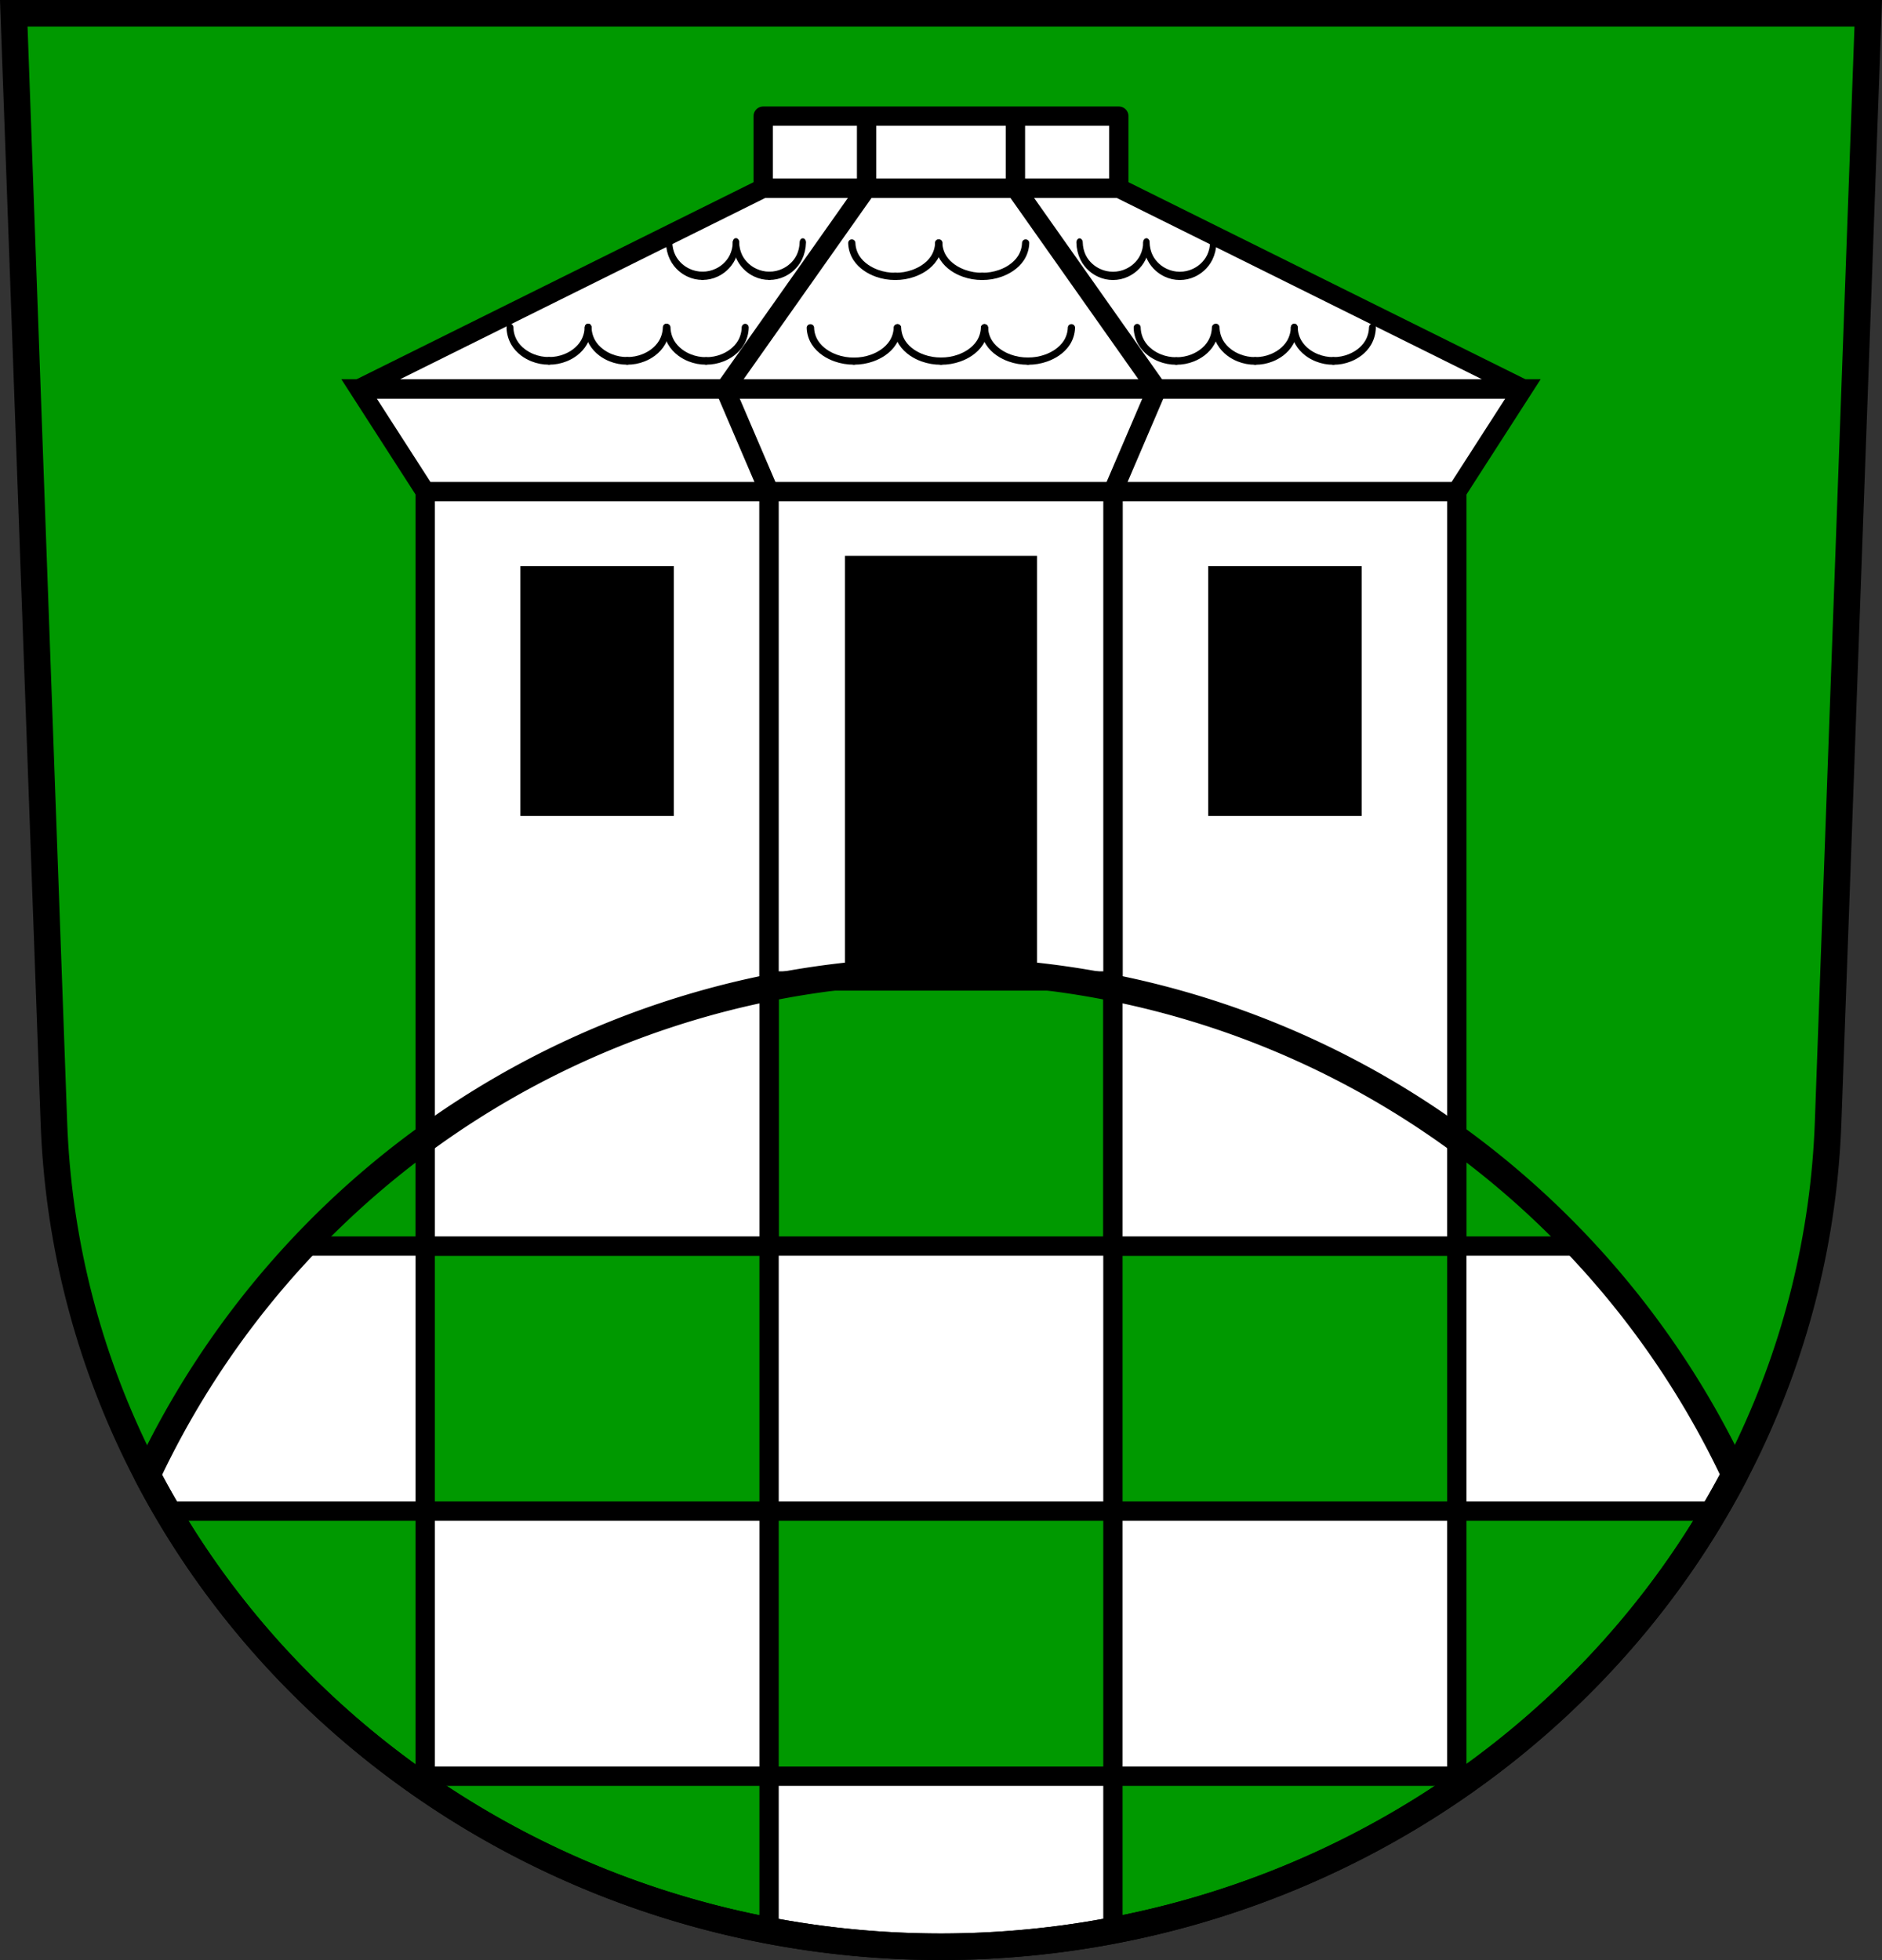
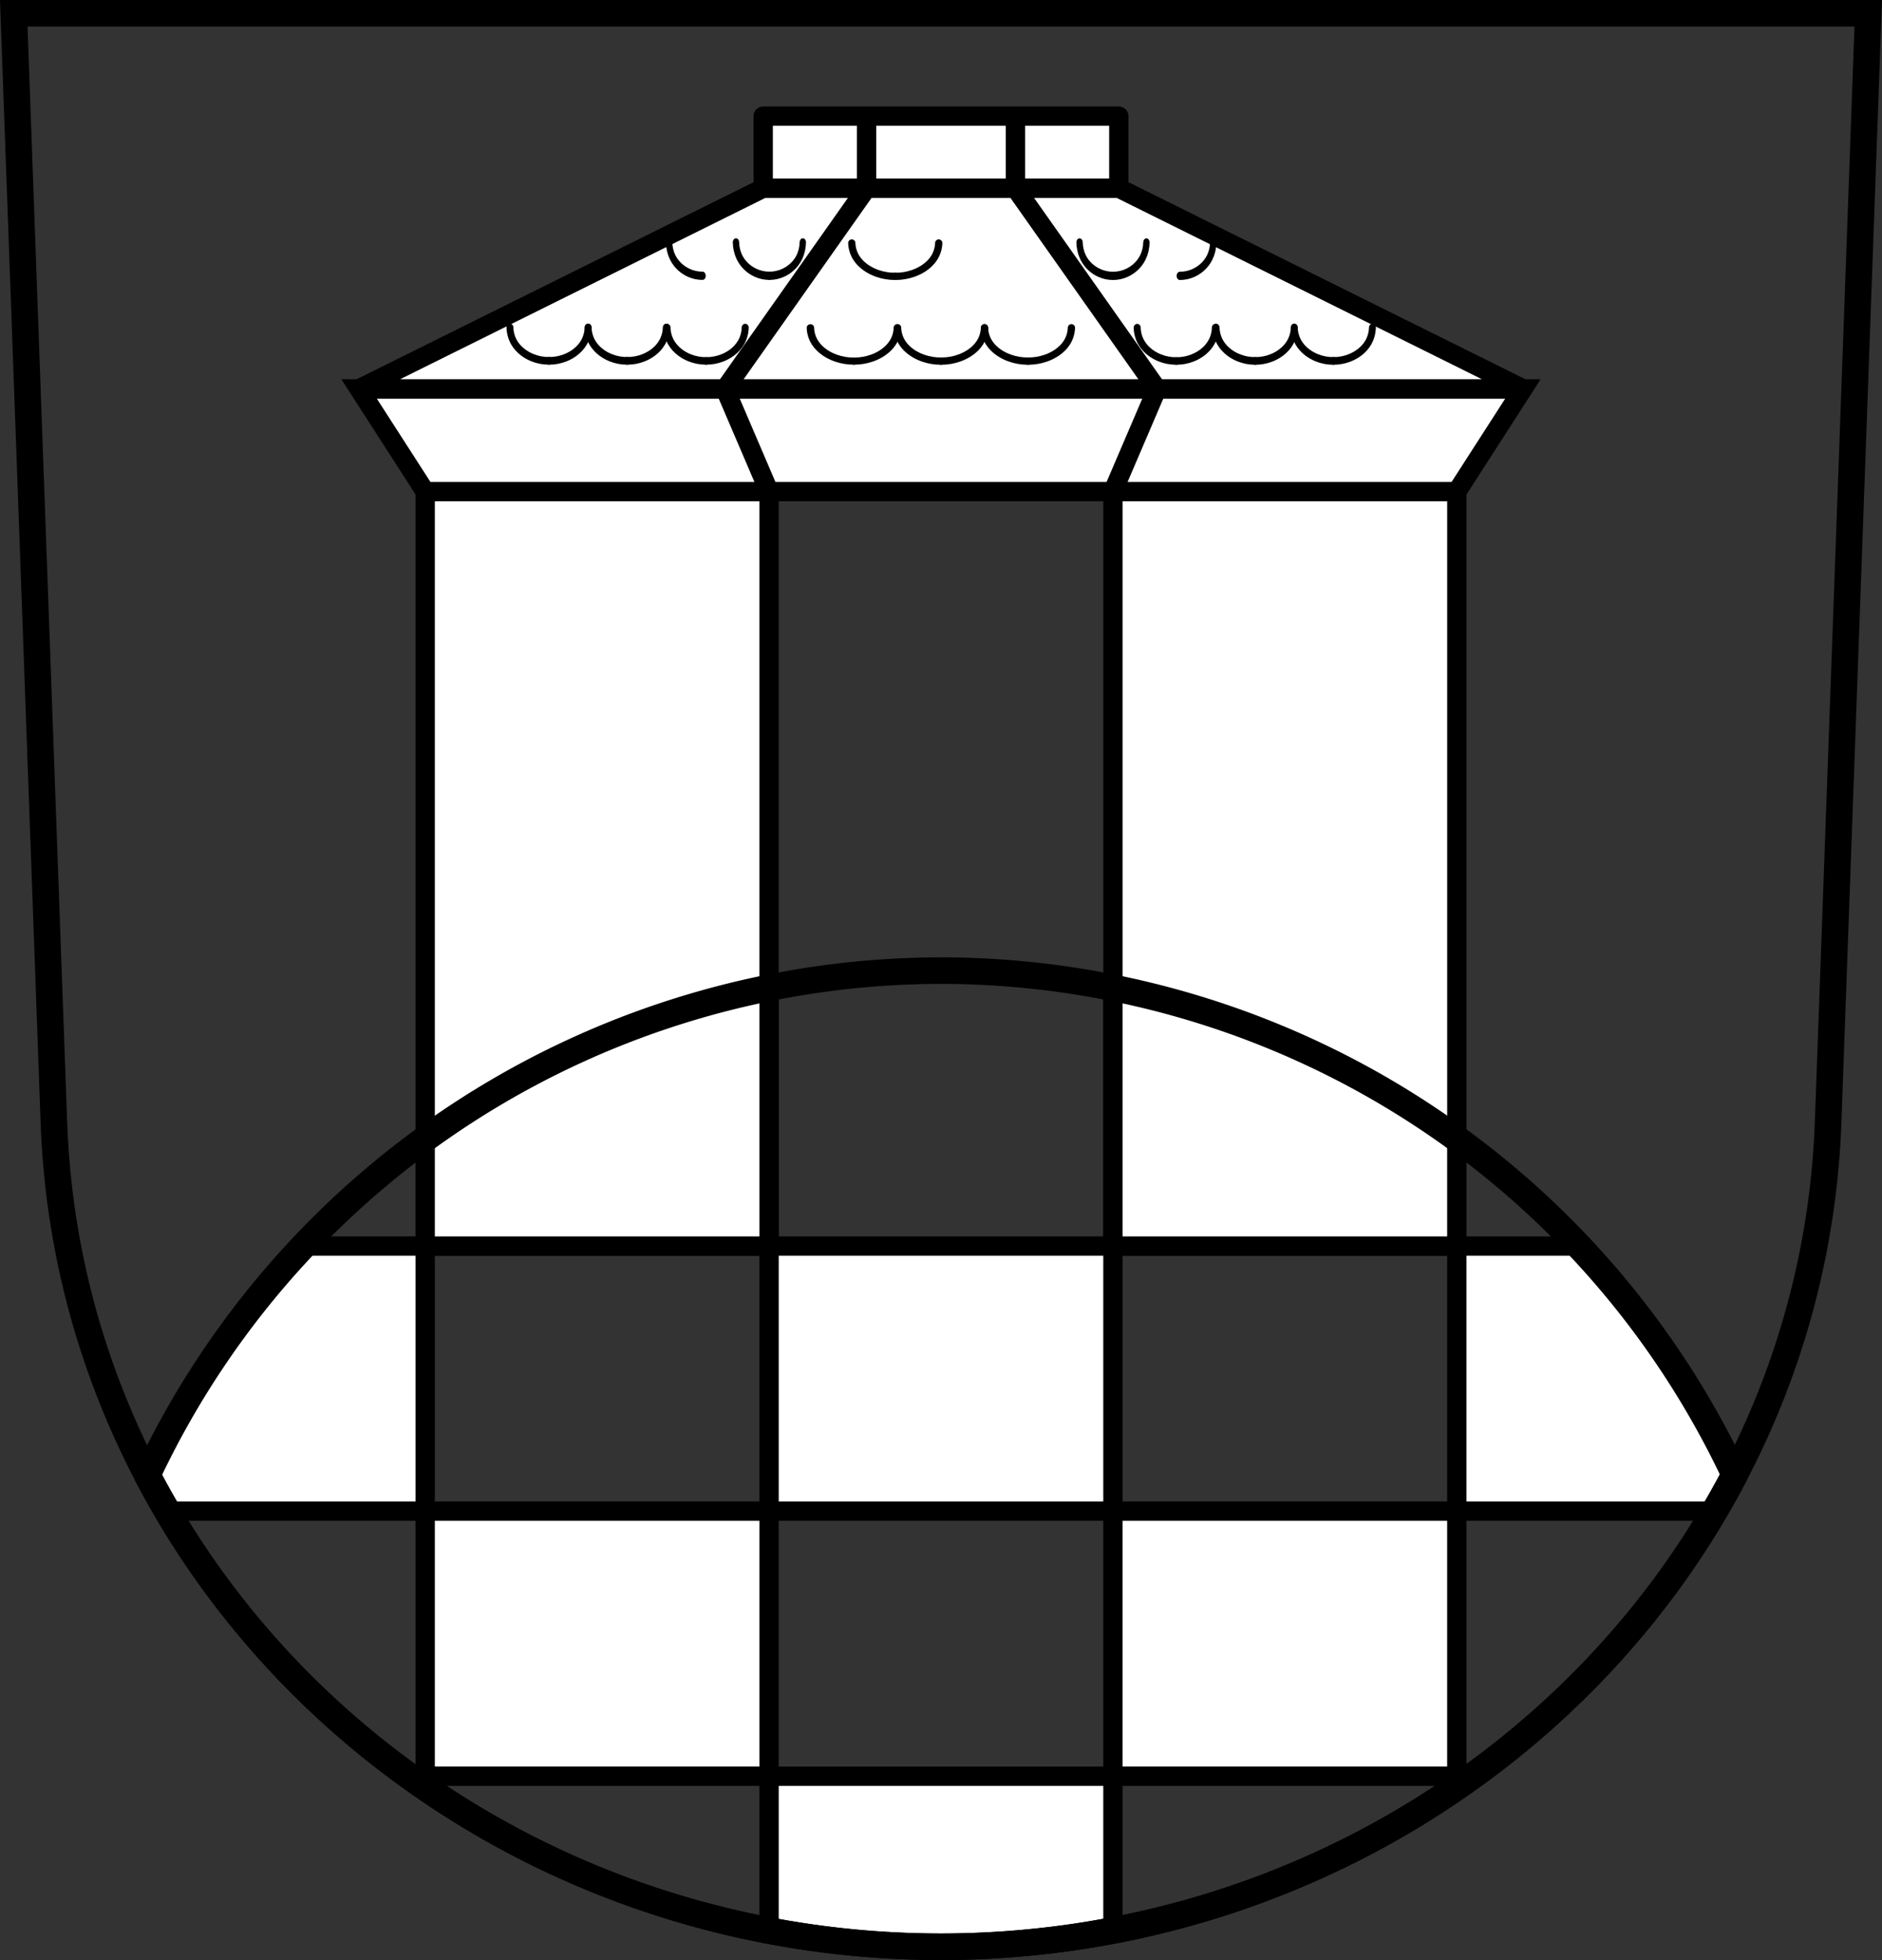
<svg xmlns="http://www.w3.org/2000/svg" xmlns:xlink="http://www.w3.org/1999/xlink" height="811.86" viewBox="0 0 779.411 811.863">
  <rect x="0" y="0" width="779.411" height="811.863" fill="#333333" stroke="none" />
  <defs>
    <path id="0" d="m-551.95 245.75c.063 2.184.729 4.348 1.906 6.19 1.051 1.646 2.493 3.02 4.107 4.122 1.372.934 2.871 1.675 4.433 2.235 2.416.867 4.987 1.301 7.554 1.276" stroke="#000" fill-rule="evenodd" fill="none" stroke-linecap="round" />
    <path id="1" d="m-554.42 228.82c.063 2.184.729 4.348 1.906 6.19 1.051 1.646 2.493 3.02 4.107 4.122 1.372.934 2.871 1.675 4.433 2.235 2.416.867 4.987 1.301 7.554 1.276" stroke="#000" fill-rule="evenodd" fill="none" stroke-linecap="round" />
-     <path id="2" d="m-518.42 228.82c.063 2.184.729 4.348 1.906 6.19 1.051 1.646 2.493 3.02 4.107 4.122 1.372.934 2.871 1.675 4.433 2.235 2.416.867 4.987 1.301 7.554 1.276" stroke="#000" fill-rule="evenodd" fill="none" stroke-linecap="round" />
  </defs>
  <g transform="translate(28.589-110)">
-     <path d="m-22.887 115.5l16.615 459.35c6.748 190.15 169.45 341.39 367.39 341.51 197.79-.215 360.54-151.5 367.39-341.51l16.617-459.35h-384z" fill="#090" fill-rule="evenodd" />
    <g fill="#fff" stroke="#000" stroke-linejoin="round" stroke-linecap="round" stroke-width="8">
      <path d="m147.49 313.63h142.42v312.5h-142.42z" />
      <path d="m432.33 313.63h142.42v312.5h-142.42z" />
-       <path d="m289.91 313.63h142.42v202.7h-142.42z" />
    </g>
-     <path d="m321.35 340.22v178.65h79.53v-178.65h-79.53m-134.42 4.275v103.49h63.55v-103.49h-63.55m284.84 0v103.49h63.55v-103.49h-63.55" />
    <g stroke="#000">
      <g stroke-linejoin="round" stroke-linecap="round" transform="translate(-28.589 110)">
        <path d="M318.496 409.219A363.785 363.785 0 0 0 176.08 472.172V516.13H318.5V409.22zM318.5 516.13V625.92H460.91V516.13H318.5zM460.91 516.13H603.33V471.71A363.785 363.785 0 0 0 460.914 409.559V516.13zM603.33 516.13V625.92H710.03C710.54 625.06 711.04 624.19 711.54 623.33 711.93 622.64 712.33 621.95 712.72 621.26 713.43 620.01 714.13 618.75 714.82 617.49 715.07 617.04 715.33 616.58 715.58 616.13 716.39 614.63 717.19 613.13 717.98 611.63 718.12 611.36 718.26 611.1 718.4 610.83A363.785 363.785 0 0 0 653.494 516.127H603.33zM603.33 625.92H460.91V735.71H603.33V625.92zM460.91 735.71H318.5V799.66C318.58 799.68 318.67 799.7 318.76 799.71 320.21 799.99 321.66 800.25 323.12 800.51 323.97 800.66 324.82 800.81 325.68 800.95 326.7 801.13 327.73 801.3 328.75 801.46 329.62 801.6 330.49 801.74 331.35 801.87 332.98 802.13 334.6 802.37 336.23 802.6 336.99 802.7 337.75 802.81 338.51 802.91 339.61 803.06 340.71 803.2 341.81 803.34 342.64 803.45 343.48 803.55 344.31 803.65 346 803.85 347.7 804.05 349.4 804.23 350.02 804.29 350.65 804.35 351.27 804.41 352.61 804.55 353.96 804.68 355.31 804.8 355.95 804.86 356.6 804.92 357.24 804.97 359.01 805.12 360.78 805.26 362.55 805.39 362.57 805.39 362.58 805.39 362.6 805.39 363.18 805.43 363.77 805.47 364.36 805.51 365.78 805.6 367.2 805.69 368.62 805.77 369.26 805.8 369.9 805.84 370.53 805.87 372.41 805.97 374.29 806.05 376.17 806.12 376.43 806.13 376.7 806.13 376.96 806.14 378.7 806.2 380.44 806.24 382.18 806.28 382.69 806.29 383.2 806.3 383.71 806.31 385.7 806.34 387.7 806.36 389.71 806.36 391.68 806.36 393.65 806.34 395.62 806.31 396.17 806.3 396.73 806.29 397.29 806.28 399.04 806.24 400.79 806.19 402.54 806.13 402.77 806.12 402.99 806.12 403.21 806.11 405.1 806.04 406.97 805.96 408.85 805.86 409.5 805.83 410.15 805.79 410.8 805.76 412.26 805.68 413.72 805.59 415.18 805.49 415.7 805.45 416.22 805.42 416.74 805.38 418.5 805.26 420.26 805.12 422.02 804.97 422.77 804.9 423.51 804.84 424.25 804.77 425.46 804.66 426.66 804.54 427.86 804.42 428.63 804.34 429.39 804.27 430.16 804.19 430.18 804.18 430.21 804.18 430.24 804.18 431.89 804 433.53 803.81 435.17 803.62 435.98 803.52 436.78 803.42 437.59 803.31 438.6 803.19 439.62 803.05 440.63 802.92 441.54 802.79 442.44 802.67 443.34 802.54 444.94 802.32 446.53 802.08 448.12 801.83 448.95 801.7 449.78 801.57 450.61 801.44 451.62 801.27 452.63 801.1 453.64 800.93 454.54 800.78 455.45 800.62 456.35 800.46 457.87 800.19 459.39 799.91 460.91 799.62V735.71zM318.5 735.71V625.92H176.08V735.71H318.5zM176.08 625.92V516.13H125.9A363.785 363.785 0 0 0 60.99 611C61.3 611.6 61.62 612.19 61.939 612.79 62.53 613.9 63.12 615.01 63.717 616.12 64.14 616.89 64.57 617.66 64.994 618.43 65.53 619.4 66.07 620.37 66.61 621.33 67.05 622.1 67.5 622.87 67.938 623.64 68.38 624.4 68.815 625.16 69.26 625.92H176.08z" fill="#fff" stroke-width="8" />
        <path d="M389.705 402.031A363.785 363.785 0 0 0 60.988 611.002C121.53 726.95 246.38 806.28 389.71 806.36 532.96 806.21 657.83 726.8 718.4 610.83A363.785 363.785 0 0 0 389.705 402.031z" fill="none" stroke-width="11" />
      </g>
      <g fill-rule="evenodd">
        <path d="m-22.887 115.5l16.615 459.35c6.748 190.15 169.45 341.39 367.39 341.51 197.79-.215 360.54-151.5 367.39-341.51l16.617-459.35h-384z" fill="none" stroke-width="11" />
        <g fill="#fff" stroke-width="8">
          <path d="m120.1 271.06l27.395 42.568h198.89 29.473 198.89l27.393-42.568h-226.28-29.473-226.29z" />
          <path d="m289.91 313.63l-18.23-42.569" />
          <path d="m432.33 313.63l18.23-42.569" />
          <path d="m287.48 187.95l-167.38 83.11h241.02.002 241.02l-167.38-83.11h-73.64-.002-73.64z" />
          <path d="m271.68 271.06l58.62-83.11" />
          <path d="m450.55 271.06l-58.62-83.11" />
        </g>
      </g>
      <g fill="#fff" stroke-width="8">
        <path stroke-linejoin="round" d="m287.48 158.11h147.28v29.843h-147.28z" />
        <g fill-rule="evenodd">
          <path d="m330.3 187.95v-29.843" />
          <path d="m391.94 187.95v-29.843" />
        </g>
      </g>
      <g transform="translate(896.59)">
        <g stroke-width="3">
          <g fill="none" fill-rule="evenodd" stroke-linecap="round">
            <path d="m-553.46 245.75c.063 2.184.729 4.348 1.906 6.19 1.051 1.646 2.493 3.02 4.107 4.122 1.372.934 2.871 1.675 4.433 2.235 2.416.867 4.987 1.301 7.554 1.276" />
            <path d="m-517.46 245.75c-.063 2.184-.729 4.348-1.906 6.19-1.051 1.646-2.493 3.02-4.107 4.122-1.372.934-2.871 1.675-4.433 2.235-2.416.867-4.987 1.301-7.554 1.276" />
          </g>
          <g transform="translate(34.488)">
            <use xlink:href="#0" />
            <path d="m-515.95 245.75c-.063 2.184-.729 4.348-1.906 6.19-1.051 1.646-2.493 3.02-4.107 4.122-1.372.934-2.871 1.675-4.433 2.235-2.416.867-4.987 1.301-7.554 1.276" fill="none" fill-rule="evenodd" stroke-linecap="round" />
          </g>
        </g>
        <g transform="matrix(1.044 0 0 1-10.165 0)" stroke-width="2.936" fill="none" fill-rule="evenodd" stroke-linecap="round">
          <path d="m-554.97 245.75c.049 2.176.686 4.336 1.826 6.19 1 1.629 2.377 3.01 3.935 4.122 1.307.93 2.744 1.673 4.247 2.235 2.307.862 4.774 1.297 7.237 1.276" />
          <path d="m-520.48 245.75c-.049 2.176-.686 4.336-1.826 6.19-1 1.629-2.377 3.01-3.935 4.122-1.307.93-2.744 1.673-4.247 2.235-2.307.862-4.774 1.297-7.237 1.276" />
        </g>
        <g transform="translate(-17.999-18.17)" stroke-width="3">
          <use xlink:href="#1" />
          <path d="m-518.42 228.82c-.063 2.184-.729 4.348-1.906 6.19-1.051 1.646-2.493 3.02-4.107 4.122-1.372.934-2.871 1.675-4.433 2.235-2.416.867-4.987 1.301-7.554 1.276" fill="none" fill-rule="evenodd" stroke-linecap="round" />
          <use xlink:href="#2" />
-           <path d="m-482.42 228.82c-.063 2.184-.729 4.348-1.906 6.19-1.051 1.646-2.493 3.02-4.107 4.122-1.372.934-2.871 1.675-4.433 2.235-2.416.867-4.987 1.301-7.554 1.276" fill="none" fill-rule="evenodd" stroke-linecap="round" />
        </g>
      </g>
      <g stroke-width="1.054">
        <g transform="matrix(.899 0 0 1 965.52-5.05)">
          <path d="m-545.57 250.72c.063 2.184.729 4.348 1.906 6.19 1.051 1.646 2.493 3.02 4.107 4.122 1.372.934 2.871 1.675 4.433 2.235 2.416.867 4.987 1.301 7.554 1.276" fill="none" fill-rule="evenodd" stroke="#000" stroke-linecap="round" stroke-width="3.163" id="7" />
          <path d="m-509.57 250.72c-.063 2.184-.729 4.348-1.906 6.19-1.051 1.646-2.493 3.02-4.107 4.122-1.372.934-2.871 1.675-4.433 2.235-2.416.867-4.987 1.301-7.554 1.276" fill="none" fill-rule="evenodd" stroke="#000" stroke-linecap="round" stroke-width="3.163" id="8" />
        </g>
        <g transform="matrix(.899 0 0 1 1003.63-.082)">
          <use stroke-width="3.163" xlink:href="#0" />
          <path d="m-515.95 245.75c-.063 2.184-.729 4.348-1.906 6.19-1.051 1.646-2.493 3.02-4.107 4.122-1.372.934-2.871 1.675-4.433 2.235-2.416.867-4.987 1.301-7.554 1.276" fill="none" fill-rule="evenodd" stroke="#000" stroke-linecap="round" stroke-width="3.163" id="9" />
        </g>
      </g>
      <g transform="matrix(.939 0 0 1 956.38-5.05)" stroke-width="1.032">
        <path d="m-547.41 250.75c.049 2.176.686 4.336 1.826 6.19 1 1.629 2.377 3.01 3.935 4.122 1.307.93 2.744 1.673 4.247 2.235 2.307.862 4.774 1.297 7.237 1.276" fill="none" fill-rule="evenodd" stroke="#000" stroke-linecap="round" stroke-width="3.096" id="3" />
        <path d="m-512.92 250.75c-.049 2.176-.686 4.336-1.826 6.19-1 1.629-2.377 3.01-3.935 4.122-1.307.93-2.744 1.673-4.247 2.235-2.307.862-4.774 1.297-7.237 1.276" fill="none" fill-rule="evenodd" stroke="#000" stroke-linecap="round" stroke-width="3.096" id="4" />
      </g>
      <g transform="matrix(.769 0 0 1 844.85-18.385)" stroke-width="1.141">
        <use stroke-width="3.422" xlink:href="#1" />
        <path d="m-518.42 228.82c-.063 2.184-.729 4.348-1.906 6.19-1.051 1.646-2.493 3.02-4.107 4.122-1.372.934-2.871 1.675-4.433 2.235-2.416.867-4.987 1.301-7.554 1.276" fill="none" fill-rule="evenodd" stroke="#000" stroke-linecap="round" stroke-width="3.422" id="5" />
        <use stroke-width="3.422" xlink:href="#2" />
        <path d="m-482.42 228.82c-.063 2.184-.729 4.348-1.906 6.19-1.051 1.646-2.493 3.02-4.107 4.122-1.372.934-2.871 1.675-4.433 2.235-2.416.867-4.987 1.301-7.554 1.276" fill="none" fill-rule="evenodd" stroke="#000" stroke-linecap="round" stroke-width="3.422" id="6" />
      </g>
      <g transform="matrix(-1 0 0 1 722.39-.032)">
        <g stroke-width="1.054">
          <g transform="matrix(.899 0 0 1 965.52-5.05)">
            <use xlink:href="#7" />
            <use xlink:href="#8" />
          </g>
          <g transform="matrix(.899 0 0 1 1003.63-.082)">
            <use stroke-width="3.163" xlink:href="#0" />
            <use xlink:href="#9" />
          </g>
        </g>
        <g transform="matrix(.939 0 0 1 956.38-5.05)" stroke-width="1.032">
          <use xlink:href="#3" />
          <use xlink:href="#4" />
        </g>
        <g transform="matrix(.769 0 0 1 844.85-18.385)" stroke-width="1.141">
          <use stroke-width="3.422" xlink:href="#1" />
          <use xlink:href="#5" />
          <use stroke-width="3.422" xlink:href="#2" />
          <use xlink:href="#6" />
        </g>
      </g>
    </g>
  </g>
</svg>